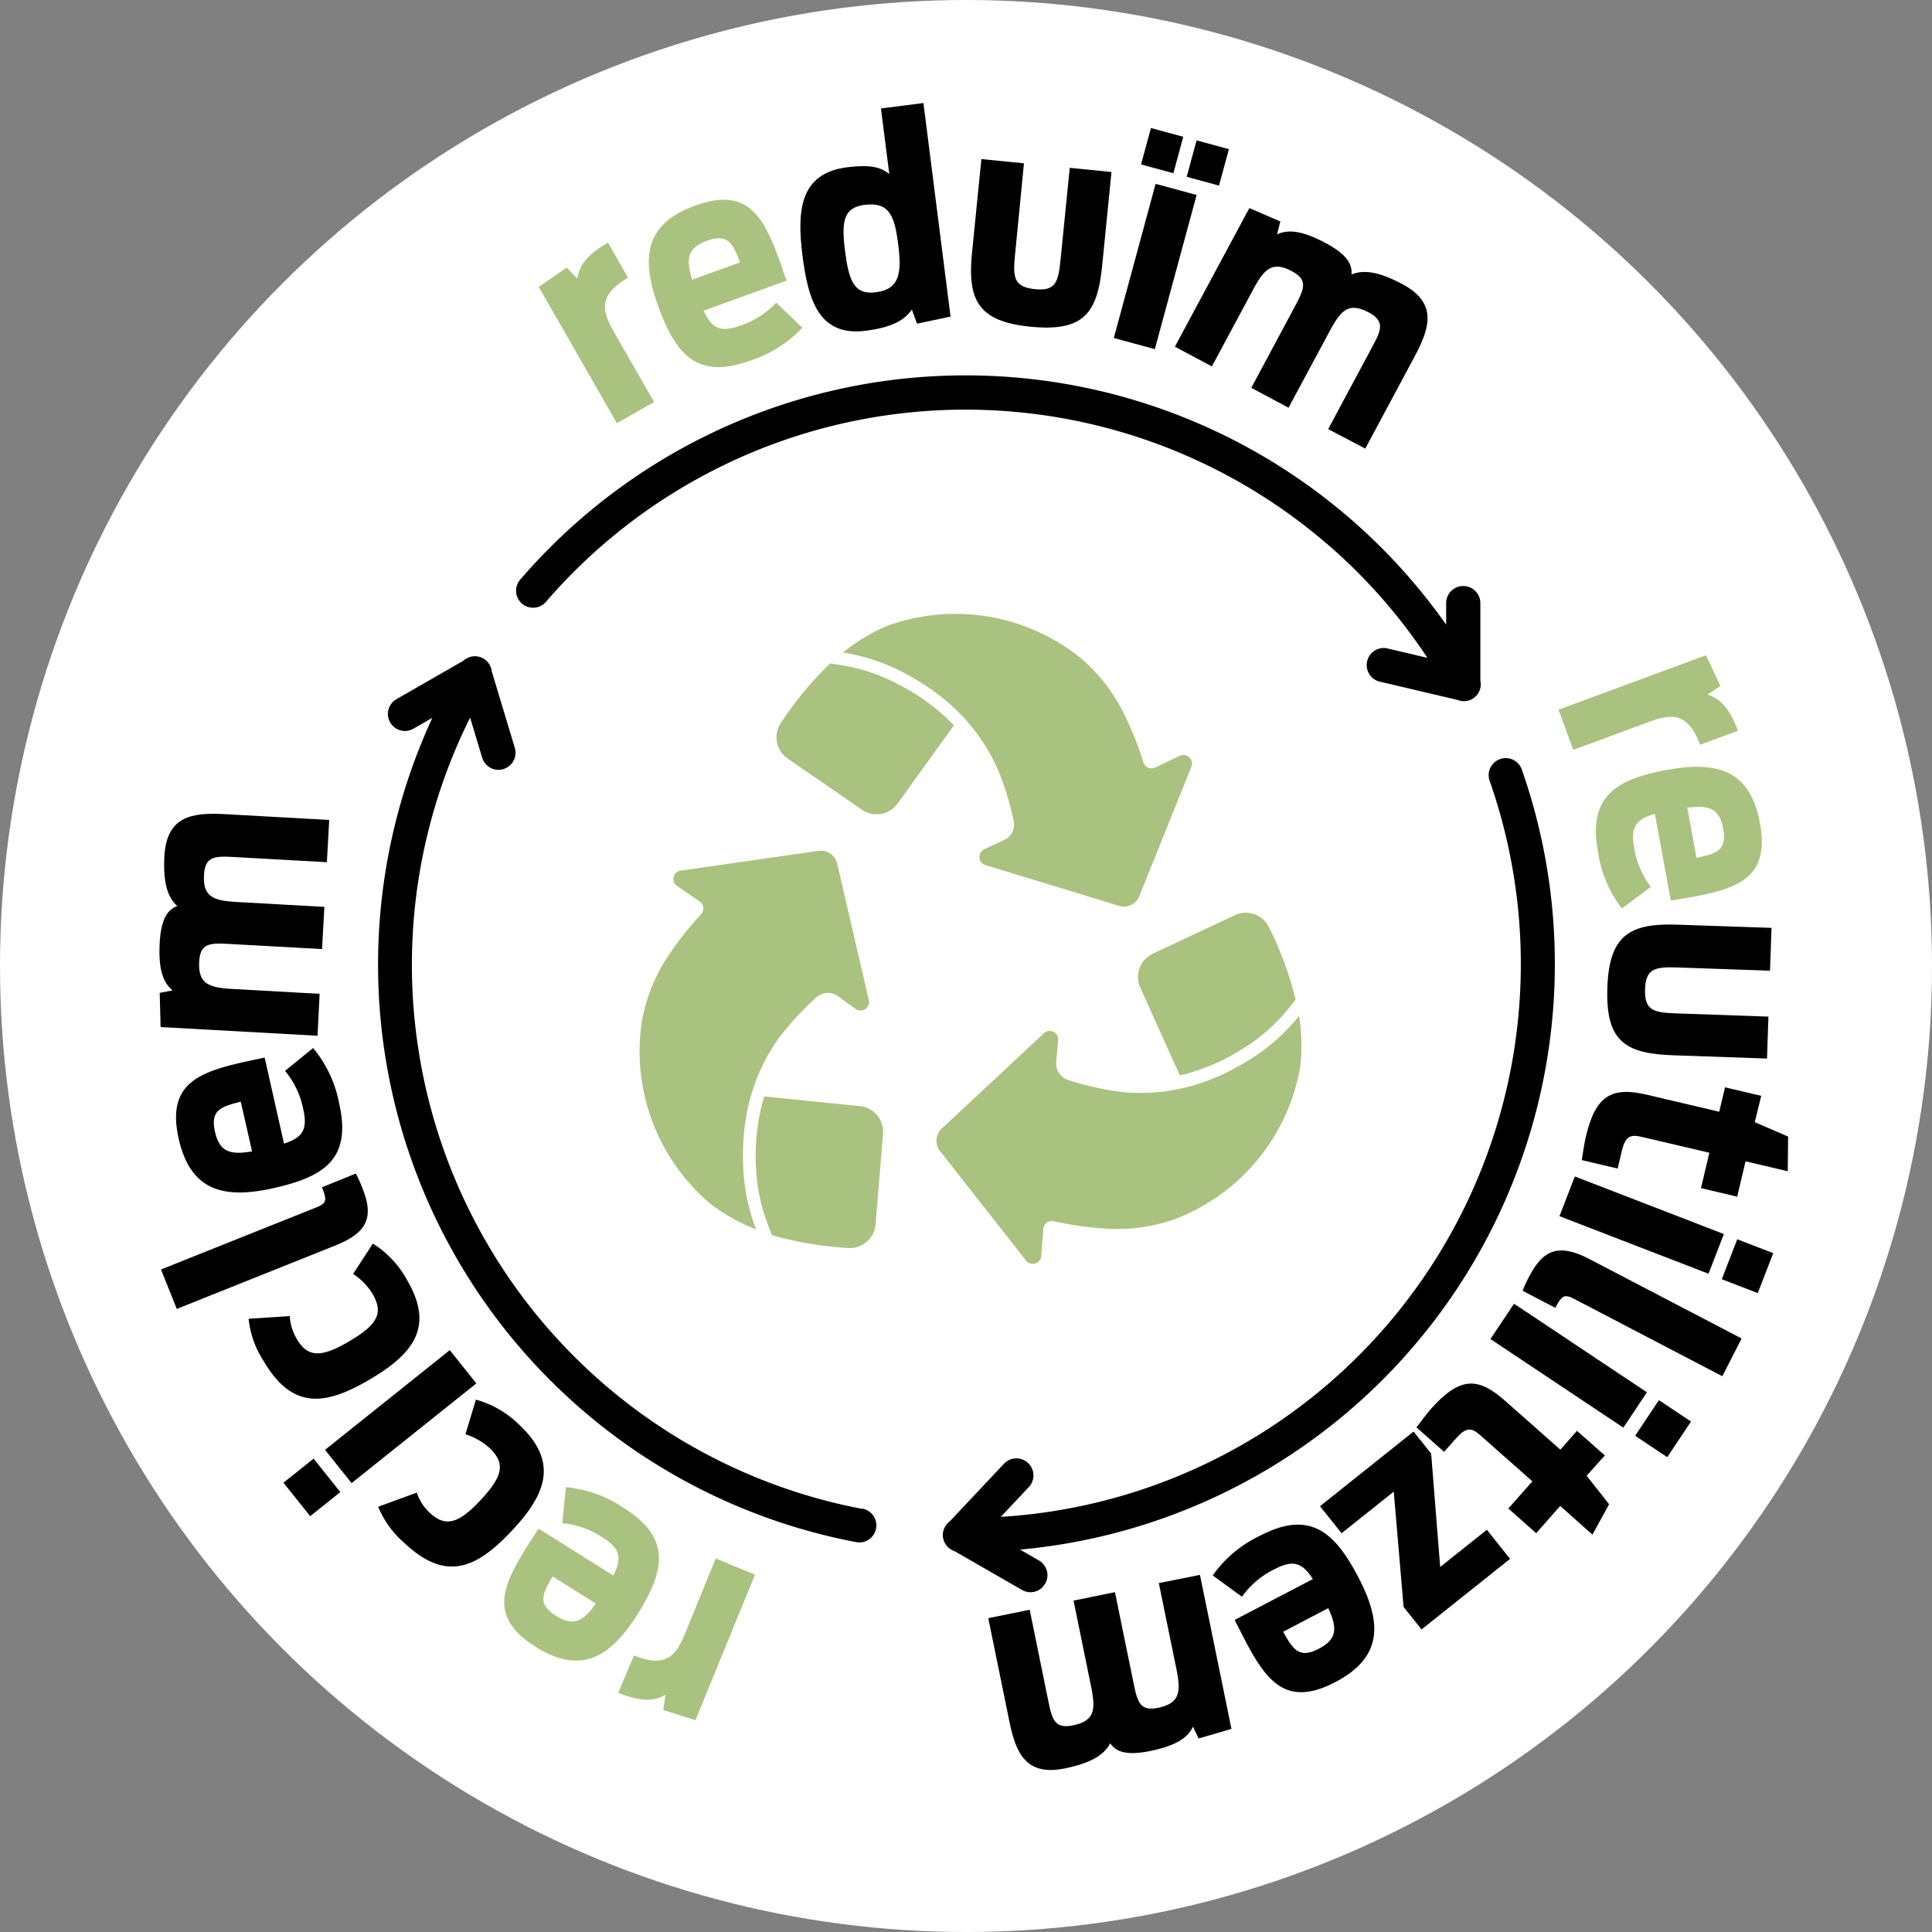
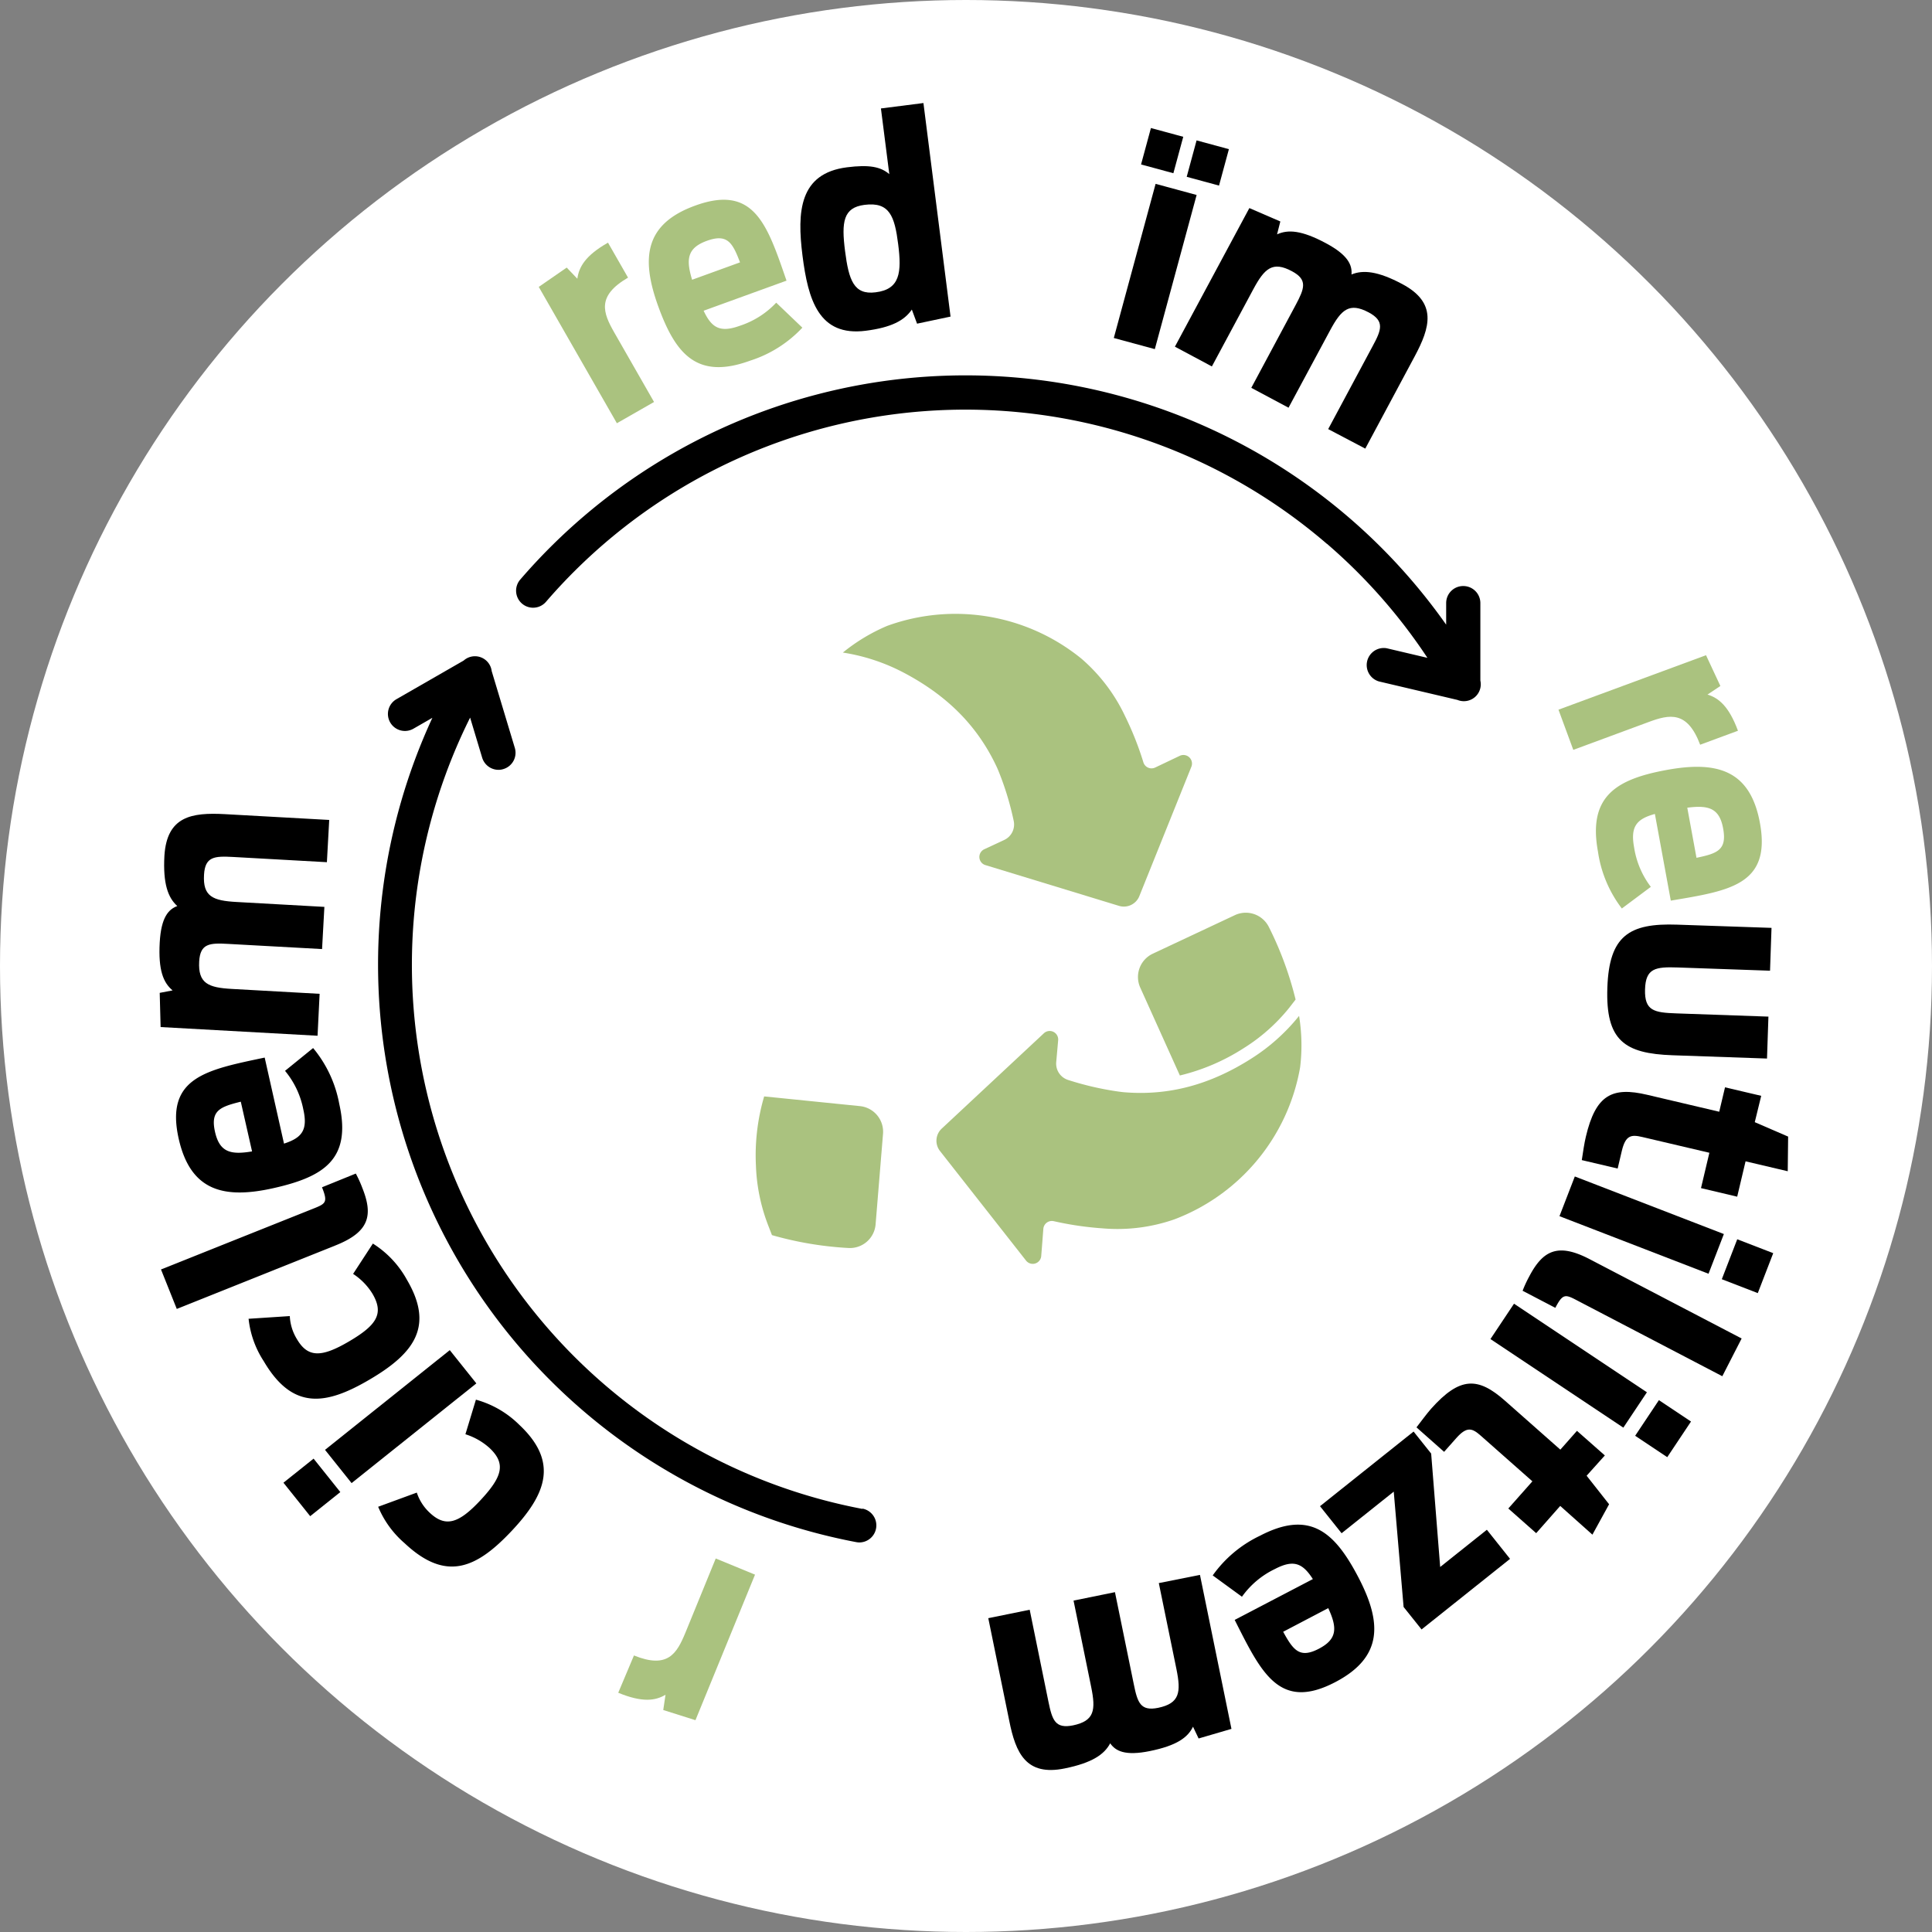
<svg xmlns="http://www.w3.org/2000/svg" width="300" height="300" viewBox="0 0 300 300">
  <rect x="0" y="0" width="300" height="300" fill="#808080" stroke="none" />
  <circle cx="150" cy="150" r="150" fill="#fff" />
  <path d="M134.43,51.36c4-.51,6-1.6,7.16-3.29l.81,2.19,5.2-1.1L143.39,16l-6.6.84,1.3,10.2c-1.34-1.15-3.11-1.5-6.58-1.06-7.38.94-7.77,6.85-6.9,13.71S127.14,52.29,134.43,51.36Zm-.19-19.55c3.9-.5,4.68,1.78,5.23,6.12s.31,7-3.51,7.46c-3.38.43-4.16-1.89-4.74-6.41S130.94,32.23,134.24,31.81Z" />
-   <path d="M160,50.73c8.18.81,10.4-2,11.14-9.44l1.45-14.58-6.48-.65-1.42,14.19c-.34,3.48-.71,5-4,4.65s-3.42-1.83-3.08-5.31L159,25.36l-6.61-.66-1.46,14.58C150.19,46.72,152,49.93,160,50.73Z" />
  <rect x="166.99" y="38.08" width="24.8" height="6.6" transform="translate(92.5 203.69) rotate(-74.83)" />
  <rect x="177.53" y="20.79" width="5.86" height="5.2" transform="translate(110.66 191.44) rotate(-74.83)" />
  <rect x="184.62" y="22.71" width="5.86" height="5.2" transform="translate(114.04 199.7) rotate(-74.83)" />
  <path d="M188.18,56.9l6.44-12c1.74-3.24,3-4.39,6-2.78,2.47,1.32,1.94,2.67.56,5.26l-6.88,12.84,5.78,3.09,6.45-12c1.75-3.27,3-4.39,6-2.8,2.5,1.34,2,2.69.59,5.28l-6.88,12.84L212,69.66l7.66-14.3c2.44-4.55,3.52-8.33-1.88-11.23-3.85-2.06-6.14-2.24-7.92-1.51.12-1.42-.48-3-4-4.87-3.74-2-5.85-2.14-7.56-1.36l.51-2L194,32.31,182.44,53.83Z" />
  <path d="M259.73,163.86l14.65.51.22-6.51-14.25-.5c-3.5-.12-5-.39-4.91-3.71s1.62-3.54,5.11-3.42l14.3.5.23-6.65-14.65-.5c-7.47-.26-10.56,1.73-10.84,9.78C249.3,161.58,252.25,163.6,259.73,163.86Z" />
  <path d="M272.48,174.25l1-4.09-5.62-1.32-.9,3.79L255.78,170c-5.45-1.29-8,0-9.53,6.51-.23.94-.46,2.5-.63,3.63l5.57,1.31.65-2.76c.59-2.47,1.5-2.53,3.2-2.13L265.43,179l-1.3,5.49,5.62,1.33,1.3-5.49,6.55,1.54.06-5.38Z" />
  <rect x="251.61" y="177.83" width="6.61" height="24.81" transform="translate(-14.39 359.48) rotate(-68.88)" />
  <rect x="268.03" y="193.61" width="6.65" height="5.99" transform="translate(-9.82 378.9) rotate(-68.88)" />
  <path d="M237.43,198.26a18.6,18.6,0,0,0-1,2.17l5.08,2.65c1.11-2.13,1.5-2.13,3.17-1.26l22.76,11.88,3-5.86-23.57-12.3C241.85,192.91,239.54,194.22,237.43,198.26Z" />
  <rect x="254.92" y="218.86" width="6.65" height="5.99" transform="translate(-69.6 313.65) rotate(-56.31)" />
  <rect x="240.29" y="199.66" width="6.6" height="24.8" transform="translate(-67.98 297.11) rotate(-56.31)" />
  <path d="M249.2,226l-4.33-3.82-2.58,2.92-8.59-7.59c-4.19-3.71-7-3.78-11.48,1.24-.64.72-1.58,2-2.27,2.89l4.29,3.8,1.89-2.13c1.68-1.9,2.51-1.52,3.82-.36l8,7.07-3.74,4.22,4.33,3.83,3.73-4.23,5,4.46,2.59-4.72-3.49-4.43Z" />
  <polygon points="223.63 243.32 222.23 225.71 219.5 222.29 204.97 233.88 208.32 238.08 216.42 231.62 217.95 249.53 220.74 253.02 234.48 242.06 230.88 237.54 223.63 243.32" />
  <path d="M195.65,238.47a19,19,0,0,0-7.34,6.16l4.54,3.31a13.37,13.37,0,0,1,5.11-4.3c2.91-1.52,4.31-.92,5.9,1.56l-12.14,6.34c4.14,8.2,6.93,14.2,15.62,9.66,7.44-3.89,7.25-9.27,3.58-16.29S203.41,234.42,195.65,238.47ZM204.82,256c-3,1.58-4,.25-5.57-2.62l7-3.67C207.65,252.74,207.68,254.5,204.82,256Z" />
  <path d="M179.94,245.82l2.74,13.37c.73,3.6.5,5.3-2.84,6-2.75.56-3.21-.82-3.79-3.69l-2.92-14.27-6.43,1.31,2.73,13.37c.75,3.65.51,5.3-2.79,6-2.79.57-3.25-.81-3.84-3.68l-2.91-14.27-6.43,1.31,3.25,15.9c1,5.06,2.62,8.66,8.62,7.43,4.28-.87,6.16-2.19,7.06-3.9.82,1.18,2.28,2,6.18,1.2,4.16-.85,5.87-2.1,6.68-3.78l.87,1.83,5.1-1.49-4.89-23.91Z" />
  <path d="M73.9,217.34l-1.63,5.37A10.1,10.1,0,0,1,76,224.83c2.61,2.45,2,4.48-1.39,8.12s-5.44,4.25-7.89,1.94a7.47,7.47,0,0,1-2-3.12l-6,2.2a15.14,15.14,0,0,0,4.11,5.66c6.47,6.08,11.19,3.86,16.62-1.91s7.28-10.75,1.19-16.47A15.3,15.3,0,0,0,73.9,217.34Z" />
  <rect x="49.82" y="216.66" width="24.8" height="6.61" transform="translate(-123.71 86.98) rotate(-38.63)" />
  <rect x="45.44" y="227.63" width="5.99" height="6.65" transform="translate(-133.59 80.78) rotate(-38.63)" />
  <path d="M57.42,214.2c6.94-4.08,10-8.27,5.77-15.47a15.39,15.39,0,0,0-5.29-5.63l-3.07,4.71a9.83,9.83,0,0,1,3,3.07c1.82,3.09.69,4.87-3.61,7.4s-6.42,2.56-8.12-.35A7.5,7.5,0,0,1,45,204.36l-6.4.42a14.93,14.93,0,0,0,2.35,6.58C45.43,219,50.59,218.22,57.42,214.2Z" />
  <path d="M56.25,184.43a18.32,18.32,0,0,0-1-2.2L50,184.36c.89,2.23.63,2.52-1.11,3.22L25,197.12l2.45,6.13,24.69-9.88C57.42,191.26,57.94,188.65,56.25,184.43Z" />
  <path d="M44.26,166.28a13.38,13.38,0,0,1,2.84,6c.72,3.2-.22,4.4-3,5.3l-3-13.36c-9,1.9-15.5,3.05-13.35,12.61,1.85,8.19,7.1,9.39,14.82,7.64S54.61,180,52.68,171.42a18.89,18.89,0,0,0-4.06-8.68Zm-10.87,9.49c-.75-3.33.78-3.9,4-4.7l1.75,7.72C35.82,179.35,34.11,178.93,33.39,175.77Z" />
  <path d="M49.63,154.32,36,153.56c-3.67-.2-5.26-.86-5.07-4.27.16-2.79,1.61-2.89,4.53-2.72l14.55.8.36-6.55-13.62-.76c-3.72-.2-5.26-.86-5.07-4.22.16-2.84,1.61-2.93,4.53-2.77l14.55.81.36-6.56-16.2-.9c-5.16-.28-9,.33-9.39,6.45-.24,4.37.56,6.52,2,7.82-1.34.5-2.51,1.7-2.73,5.68-.23,4.24.54,6.21,2,7.42l-2,.38.14,5.31,24.37,1.35Z" />
-   <path d="M160,247.24a2.64,2.64,0,0,0,1.32-4.93l-2.92-1.69a91.32,91.32,0,0,0,77.95-121,2.65,2.65,0,1,0-5,1.74,86,86,0,0,1-75.95,114.18l4.45-4.73a2.65,2.65,0,0,0-3.85-3.63l-8.52,9.06a2.71,2.71,0,0,0-1.08,2.09,2.66,2.66,0,0,0,1.84,2.54l10.43,6A2.67,2.67,0,0,0,160,247.24Z" />
  <path d="M206.05,84.44a85.79,85.79,0,0,1,15.6,17.71l-6.33-1.49a2.65,2.65,0,0,0-1.21,5.15l12.19,2.87a2.67,2.67,0,0,0,1,.2,2.62,2.62,0,0,0,2.57-3.19V93.63A2.65,2.65,0,0,0,227.2,91h0a2.64,2.64,0,0,0-2.64,2.64V97A91.27,91.27,0,0,0,80.78,90a2.64,2.64,0,1,0,4,3.45,86,86,0,0,1,121.26-9Z" />
  <path d="M133.9,234.3A86,86,0,0,1,73,111.43l1.87,6.22a2.66,2.66,0,0,0,2.54,1.89,2.51,2.51,0,0,0,.76-.12,2.64,2.64,0,0,0,1.77-3.29l-3.59-11.92A2.62,2.62,0,0,0,72,102.57l-10.44,6a2.64,2.64,0,1,0,2.64,4.58l2.94-1.69a91.28,91.28,0,0,0,65.81,128,2.83,2.83,0,0,0,.5.05,2.65,2.65,0,0,0,.49-5.25Z" />
-   <path d="M139.5,106.27a28.36,28.36,0,0,0-8.95-3l-1.64-.26a53.22,53.22,0,0,0-7.7,9.32,4,4,0,0,0,1.07,5.44l11.62,8a4,4,0,0,0,5.48-1l8.75-12.15A32.47,32.47,0,0,0,139.5,106.27Z" fill="#aac27f" />
  <path d="M154.76,119.07c.09.18.17.39.26.59h0a45.5,45.5,0,0,1,2.38,7.77,2.65,2.65,0,0,1-1.47,3l-3.09,1.44a1.32,1.32,0,0,0,.17,2.46l20.74,6.33a2.59,2.59,0,0,0,3.17-1.52L185,119.05a1.33,1.33,0,0,0-1.8-1.69l-3.82,1.82a1.32,1.32,0,0,1-1.83-.79,48.53,48.53,0,0,0-2.83-7.15h0a26.94,26.94,0,0,0-6.78-8.95,31,31,0,0,0-30.19-5.1,28.49,28.49,0,0,0-6.87,4.14,30.17,30.17,0,0,1,9.58,3.19C146.74,107.86,151.64,112.4,154.76,119.07Z" fill="#aac27f" />
  <path d="M177.06,153.36,183.21,167a32.16,32.16,0,0,0,9.91-4.24,28.31,28.31,0,0,0,7.06-6.26l1-1.29A53.07,53.07,0,0,0,197,143.89a4,4,0,0,0-5.24-1.79l-12.78,6A4,4,0,0,0,177.06,153.36Z" fill="#aac27f" />
  <path d="M194.17,164.46c-6,3.79-12.43,5.77-19.76,5.13l-.65-.08h0a47.06,47.06,0,0,1-7.92-1.82,2.66,2.66,0,0,1-1.83-2.77c.09-1,.2-2.25.3-3.39a1.32,1.32,0,0,0-2.22-1.08l-15.85,14.79a2.58,2.58,0,0,0-.27,3.5l13.35,17a1.32,1.32,0,0,0,2.36-.71c.12-1.45.24-3.07.33-4.22a1.33,1.33,0,0,1,1.6-1.19,49.82,49.82,0,0,0,7.62,1.12h0a26.84,26.84,0,0,0,11.13-1.4,30.94,30.94,0,0,0,19.52-23.59,28.36,28.36,0,0,0-.16-8A30.25,30.25,0,0,1,194.17,164.46Z" fill="#aac27f" />
  <path d="M133.56,171.76l-14.9-1.51A32.39,32.39,0,0,0,117.38,181a28.4,28.4,0,0,0,1.89,9.24l.6,1.55a53.65,53.65,0,0,0,11.92,2,4,4,0,0,0,4.17-3.64L137.12,176A4,4,0,0,0,133.56,171.76Z" fill="#aac27f" />
-   <path d="M120.83,161.34c.12-.17.26-.34.39-.52h0a46.66,46.66,0,0,1,5.54-5.95,2.65,2.65,0,0,1,3.32-.2l2.78,2a1.32,1.32,0,0,0,2.05-1.38L130,134.12a2.59,2.59,0,0,0-2.9-2l-21.4,3.07a1.31,1.31,0,0,0-.56,2.39l3.49,2.4a1.31,1.31,0,0,1,.22,2,51.05,51.05,0,0,0-4.78,6h0a26.86,26.86,0,0,0-4.36,10.34A31,31,0,0,0,110.4,187a28.33,28.33,0,0,0,7,3.88,30.41,30.41,0,0,1-2-9.89C115.14,173.89,116.61,167.38,120.83,161.34Z" fill="#aac27f" />
  <path d="M101.56,62.42,95.39,51.64c-1.76-3.08-2.78-5.67,2.13-8.53l-3.11-5.43c-3.53,2-4.52,3.8-4.76,5.6L88,41.55l-4.34,3L95.79,65.72Z" fill="#aac27f" />
  <path d="M116.49,56a19,19,0,0,0,8.1-5.12L120.53,47a13.49,13.49,0,0,1-5.63,3.58c-3.09,1.12-4.4.33-5.64-2.33l12.87-4.67c-3-8.68-5-15-14.19-11.65-7.89,2.86-8.42,8.22-5.72,15.66S108.27,59,116.49,56ZM109.75,37.4c3.21-1.16,4,.29,5.16,3.34l-7.44,2.7C106.5,40.26,106.71,38.51,109.75,37.4Z" fill="#aac27f" />
  <path d="M264,115.64l5.87-2.17c-1.41-3.81-3-5.09-4.73-5.62l2-1.33-2.23-4.78L242,110.2l2.3,6.24,11.66-4.31C259.24,110.91,262,110.32,264,115.64Z" fill="#aac27f" />
  <path d="M273.28,127.79c-1.51-8.26-6.7-9.66-14.49-8.23s-12.24,4.07-10.66,12.67a19,19,0,0,0,3.71,8.84l4.5-3.36a13.49,13.49,0,0,1-2.6-6.15c-.59-3.23.4-4.39,3.23-5.17l2.47,13.46C268.5,138.32,275.05,137.43,273.28,127.79Zm-9.85,5.41L262,125.42c3.3-.43,5,.06,5.57,3.24C268.19,132,266.64,132.53,263.43,133.2Z" fill="#aac27f" />
  <path d="M106.44,253.5c-1.35,3.28-2.75,5.68-8,3.56L96,262.85c3.76,1.55,5.78,1.24,7.34.31l-.35,2.37,5,1.58,9.25-22.6L111.14,242Z" fill="#aac27f" />
-   <path d="M96.87,234.16a19,19,0,0,0-9-3.23l-.56,5.59a13.47,13.47,0,0,1,6.29,2.24c2.78,1.74,3,3.25,1.63,5.88l-11.6-7.28c-5,7.72-8.75,13.15-.45,18.36,7.11,4.46,11.66,1.57,15.86-5.13S104.28,238.81,96.87,234.16ZM86.36,250.92c-2.89-1.82-2.21-3.3-.54-6.13l6.7,4.21C90.61,251.72,89.11,252.64,86.36,250.92Z" fill="#aac27f" />
</svg>